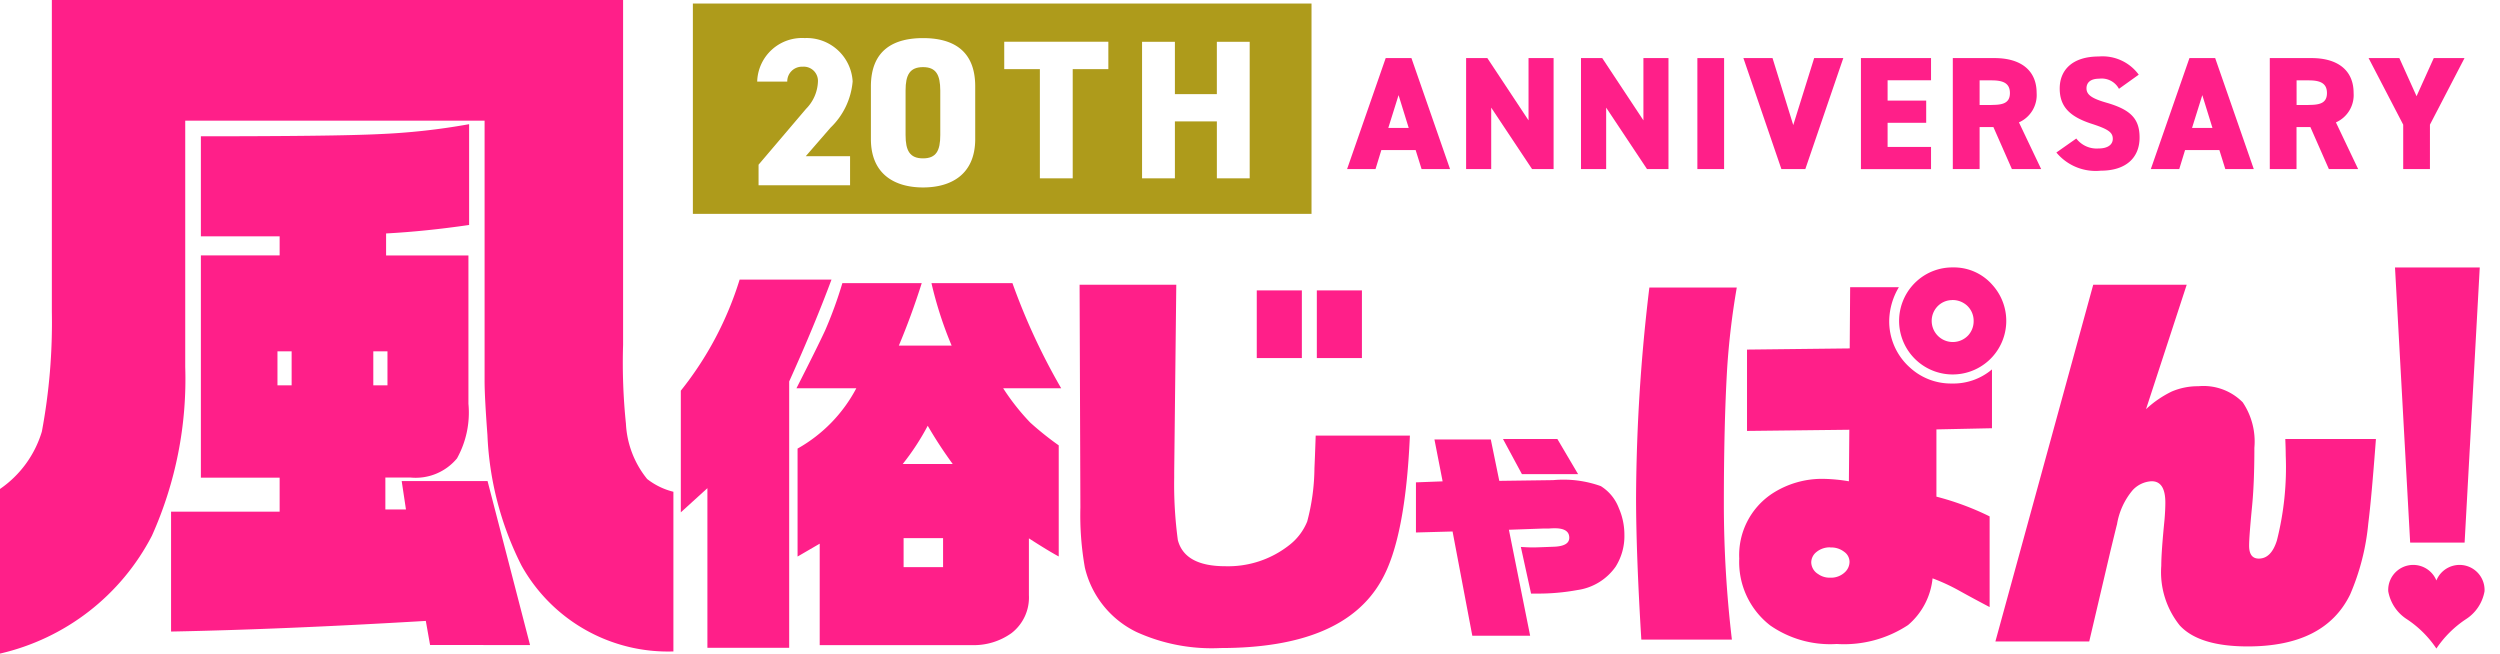
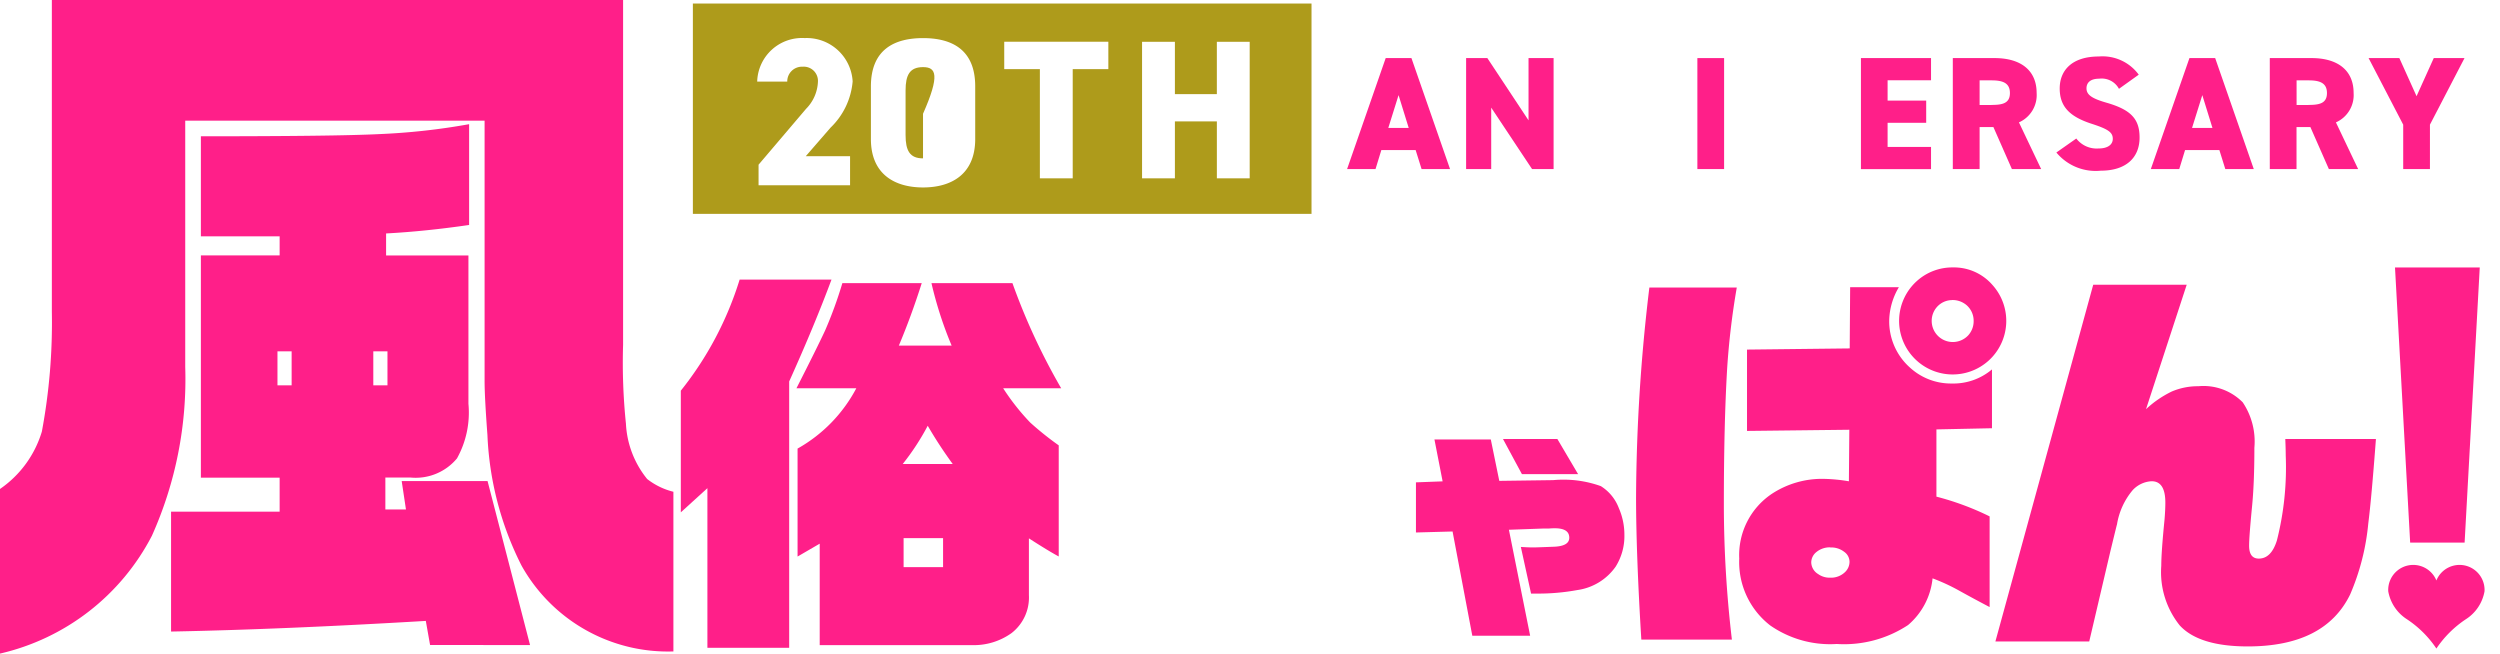
<svg xmlns="http://www.w3.org/2000/svg" id="logo" width="153" height="40" viewBox="0 0 153 40">
  <defs>
    <clipPath id="clip-path">
      <rect id="長方形_350152" data-name="長方形 350152" width="153" height="40" fill="#fff" stroke="#707070" stroke-width="1" />
    </clipPath>
  </defs>
  <g id="mask" clip-path="url(#clip-path)">
    <g id="グループ_607341" data-name="グループ 607341">
      <g id="グループ_607338" data-name="グループ 607338">
        <path id="パス_1261007" data-name="パス 1261007" d="M110.05,59.427V51.984a20.614,20.614,0,0,0,3.6-6.8h5.622q-1.034,2.783-2.59,6.236v16.3h-5.005V57.95l-1.628,1.48ZM120.8,51.836h-3.673q1.255-2.465,1.749-3.525a25.4,25.4,0,0,0,1.06-2.908h4.858q-.642,2.022-1.4,3.82h3.23a23.564,23.564,0,0,1-1.234-3.82h4.956a39.045,39.045,0,0,0,2.983,6.433h-3.551a13.918,13.918,0,0,0,1.651,2.094,18.692,18.692,0,0,0,1.749,1.4v6.8c-.428-.231-1.037-.6-1.825-1.109V64.5a2.755,2.755,0,0,1-1.06,2.317,3.965,3.965,0,0,1-2.442.738H118.55V61.347l-1.355.788V55.527a9.1,9.1,0,0,0,3.6-3.7Zm2.836,4.634h3.055a26.206,26.206,0,0,1-1.53-2.34,14.885,14.885,0,0,1-1.53,2.34Zm.049,6.311H126.1V61.006h-2.416Z" transform="translate(-68.384 -28.074)" fill="#ff1f89" />
-         <path id="パス_1261008" data-name="パス 1261008" d="M194.724,55.266q-.273,6.264-1.726,8.825-2.317,4.163-9.859,4.165a11.119,11.119,0,0,1-5.153-.984,5.874,5.874,0,0,1-3.154-3.945,18.323,18.323,0,0,1-.273-3.672L174.51,46.02h5.918L180.3,57.507v.322a25.421,25.421,0,0,0,.223,3.82q.42,1.6,2.908,1.6a6.04,6.04,0,0,0,3.9-1.283,3.485,3.485,0,0,0,1.109-1.454,13.037,13.037,0,0,0,.443-3.256c.015-.31.042-.977.076-2h5.77Zm-9.371-4.755V46.368h2.76V50.51Zm3.676,0V46.368h2.76V50.51Z" transform="translate(-108.439 -28.596)" fill="#ff1f89" />
        <path id="パス_1261009" data-name="パス 1261009" d="M228.88,76.681V73.614l1.632-.061-.5-2.563h3.449l.519,2.533,3.3-.045a6.785,6.785,0,0,1,2.915.367A2.716,2.716,0,0,1,241.3,75.2a4.044,4.044,0,0,1,.337,1.617,3.511,3.511,0,0,1-.534,1.954,3.443,3.443,0,0,1-2.351,1.435,13.244,13.244,0,0,1-2.427.216h-.4l-.625-2.855c.3.019.545.03.75.03.132,0,.568-.015,1.314-.045.6-.03.9-.212.9-.549q0-.579-.886-.579c-.049,0-.167,0-.352.015h-.322l-2.135.076,1.3,6.486h-3.54l-1.208-6.38-2.241.061Zm6.486-3.57-1.159-2.15h3.328l1.268,2.15h-3.434Z" transform="translate(-142.224 -44.094)" fill="#ff1f89" />
        <path id="パス_1261010" data-name="パス 1261010" d="M264.782,66.007q-.318-5.225-.322-8.678a110.639,110.639,0,0,1,.814-12.869h5.35a46.579,46.579,0,0,0-.591,4.979q-.2,3.425-.2,8.284a70.7,70.7,0,0,0,.492,8.284Zm21.3-2c-.625-.329-1.234-.655-1.825-.984a11.8,11.8,0,0,0-1.651-.765,4.311,4.311,0,0,1-1.5,2.858,7.109,7.109,0,0,1-4.365,1.159,6.425,6.425,0,0,1-4.066-1.132,4.9,4.9,0,0,1-1.9-4.093,4.514,4.514,0,0,1,2-3.968,5.584,5.584,0,0,1,3.18-.912,10.258,10.258,0,0,1,1.53.148l.027-3.154-6.262.072V48.258l6.285-.072.027-3.748h2.983a4.125,4.125,0,0,0-.591,2,3.785,3.785,0,0,0,1.283,2.934,3.71,3.71,0,0,0,2.54.962,3.659,3.659,0,0,0,2.465-.863v3.6l-3.4.072v4.115a16.868,16.868,0,0,1,3.256,1.208v5.547Zm-9.738-3.646a1.284,1.284,0,0,0-.863.3.821.821,0,0,0-.3.617.859.859,0,0,0,.42.716,1.2,1.2,0,0,0,.738.223,1.229,1.229,0,0,0,.939-.371.872.872,0,0,0,.246-.591.75.75,0,0,0-.322-.617,1.281,1.281,0,0,0-.863-.269Zm7.542-17.132a3.12,3.12,0,0,1,2.393,1.083,3.279,3.279,0,1,1-4.638-.246A3.239,3.239,0,0,1,283.883,43.23Zm-.072,2a1.247,1.247,0,0,0-.939.42,1.285,1.285,0,0,0-.322.863,1.292,1.292,0,0,0,2.245.863,1.285,1.285,0,0,0,.322-.863,1.266,1.266,0,0,0-.42-.962A1.315,1.315,0,0,0,283.811,45.225Z" transform="translate(-164.333 -26.863)" fill="#ff1f89" />
        <path id="パス_1261011" data-name="パス 1261011" d="M322.54,67.862l5.99-21.842h5.721l-2.491,7.618a6.387,6.387,0,0,1,1.579-1.083,4.069,4.069,0,0,1,1.628-.322,3.377,3.377,0,0,1,2.711.984A4.3,4.3,0,0,1,338.392,56c0,1.461-.049,2.681-.148,3.65-.114,1.181-.174,1.965-.174,2.344,0,.526.2.788.591.788.511,0,.878-.371,1.109-1.109a18.186,18.186,0,0,0,.541-5.2c0-.212-.008-.549-.027-1.011h5.547q-.273,3.646-.469,5.176a14.338,14.338,0,0,1-1.109,4.339q-1.55,3.18-6.262,3.18-2.982,0-4.165-1.283a5.211,5.211,0,0,1-1.132-3.65q0-.835.2-2.836c.034-.409.049-.757.049-1.034,0-.871-.28-1.306-.837-1.306a1.693,1.693,0,0,0-1.159.541,4.334,4.334,0,0,0-.962,2.094c-.034.117-.163.651-.394,1.6l-1.306,5.569H322.54Z" transform="translate(-200.424 -28.596)" fill="#ff1f89" />
        <path id="パス_1261012" data-name="パス 1261012" d="M3.169,0H38.133V21.107a36.409,36.409,0,0,0,.174,4.82,5.823,5.823,0,0,0,1.3,3.389,4.257,4.257,0,0,0,1.605.78v9.772a10.259,10.259,0,0,1-9.295-5.255,19.456,19.456,0,0,1-2.086-7.992q-.176-2.345-.174-3.343V7.383H11.336V22.455A23.42,23.42,0,0,1,9.295,32.791,14.013,14.013,0,0,1,0,40V29.925a6.54,6.54,0,0,0,2.563-3.517,36.336,36.336,0,0,0,.61-7.341V0Zm7.3,38.656V31.315h6.645V29.232h-4.82v-13.6h4.82V14.463h-4.82V8.341q8.206,0,10.9-.133A40.312,40.312,0,0,0,28.71,7.6v6.168q-2.692.392-5.081.519v1.348h5.039v9.075a5.77,5.77,0,0,1-.7,3.343,3.285,3.285,0,0,1-2.824,1.174H23.584v1.954h1.261l-.261-1.738h5.255l2.6,10.033H26.321L26.06,38q-8.82.522-15.591.651Zm6.512-15.072h.867V21.5h-.867Zm5.865,0h.867V21.5h-.867Z" transform="translate(0)" fill="#ff1f89" />
        <g id="グループ_607337" data-name="グループ 607337" transform="translate(146.164 16.367)">
          <path id="パス_1261013" data-name="パス 1261013" d="M389,92.28a1.531,1.531,0,0,0-2.946.663,2.562,2.562,0,0,0,1.151,1.715A6.452,6.452,0,0,1,389,96.445a6.5,6.5,0,0,1,1.795-1.787,2.554,2.554,0,0,0,1.151-1.715A1.531,1.531,0,0,0,389,92.28Z" transform="translate(-386.057 -73.122)" fill="#ff1f89" />
          <path id="パス_1261014" data-name="パス 1261014" d="M387.14,43.23h5.187L391.4,60.071h-3.332Z" transform="translate(-386.73 -43.23)" fill="#ff1f89" />
        </g>
      </g>
      <g id="グループ_607339" data-name="グループ 607339" transform="translate(82.442 3.457)">
        <path id="パス_1261015" data-name="パス 1261015" d="M217.75,16.182l2.363-6.792h1.575l2.363,6.792h-1.742l-.363-1.162h-2.1l-.356,1.162Zm2.522-2.518h1.249l-.621-2.007Z" transform="translate(-217.75 -9.292)" fill="#ff1f89" />
        <path id="パス_1261016" data-name="パス 1261016" d="M242.344,9.39v6.792h-1.318l-2.5-3.76v3.76H236.99V9.39h1.3L240.81,13.2V9.39h1.537Z" transform="translate(-229.706 -9.292)" fill="#ff1f89" />
-         <path id="パス_1261017" data-name="パス 1261017" d="M260.914,9.39v6.792H259.6l-2.5-3.76v3.76H255.56V9.39h1.3L259.38,13.2V9.39h1.537Z" transform="translate(-241.245 -9.292)" fill="#ff1f89" />
        <path id="パス_1261018" data-name="パス 1261018" d="M276.006,16.182H274.37V9.39h1.636Z" transform="translate(-252.933 -9.292)" fill="#ff1f89" />
-         <path id="パス_1261019" data-name="パス 1261019" d="M283.593,9.39l1.268,4.1,1.28-4.1h1.783L285.6,16.182h-1.465L281.81,9.39Z" transform="translate(-257.556 -9.292)" fill="#ff1f89" />
        <path id="パス_1261020" data-name="パス 1261020" d="M305.1,9.39v1.359h-2.658v1.242h2.362V13.35h-2.362v1.477H305.1v1.359H300.81V9.39Z" transform="translate(-269.363 -9.292)" fill="#ff1f89" />
        <path id="パス_1261021" data-name="パス 1261021" d="M319.276,16.182l-1.132-2.571H317.3v2.571H315.66V9.39h2.559c1.564,0,2.571.719,2.571,2.135a1.828,1.828,0,0,1-1.083,1.8l1.359,2.855Zm-1.253-3.926c.659,0,1.132-.087,1.132-.727s-.473-.776-1.132-.776H317.3V12.26h.727Z" transform="translate(-278.59 -9.292)" fill="#ff1f89" />
        <path id="パス_1261022" data-name="パス 1261022" d="M336.232,11.11a1.2,1.2,0,0,0-1.212-.621c-.541,0-.776.246-.776.591,0,.405.356.628,1.212.875,1.477.424,2.037.973,2.037,2.135,0,1.23-.825,2.029-2.374,2.029a3.124,3.124,0,0,1-2.718-1.113l1.219-.856a1.571,1.571,0,0,0,1.359.61c.609,0,.875-.265.875-.591,0-.394-.276-.591-1.28-.916-1.378-.443-1.969-1.071-1.969-2.166S333.343,9.13,335,9.13a2.746,2.746,0,0,1,2.442,1.113l-1.212.867Z" transform="translate(-288.993 -9.13)" fill="#ff1f89" />
        <path id="パス_1261023" data-name="パス 1261023" d="M347.67,16.182l2.363-6.792h1.575l2.362,6.792h-1.742l-.363-1.162h-2.1l-.356,1.162Zm2.522-2.518h1.249l-.621-2.007Z" transform="translate(-298.481 -9.292)" fill="#ff1f89" />
        <path id="パス_1261024" data-name="パス 1261024" d="M370.516,16.182l-1.132-2.571h-.848v2.571H366.9V9.39h2.559c1.564,0,2.571.719,2.571,2.135a1.828,1.828,0,0,1-1.083,1.8l1.359,2.855Zm-1.249-3.926c.659,0,1.132-.087,1.132-.727s-.473-.776-1.132-.776h-.727V12.26h.727Z" transform="translate(-310.431 -9.292)" fill="#ff1f89" />
        <path id="パス_1261025" data-name="パス 1261025" d="M384.752,9.39l1.053,2.332,1.053-2.332h1.882l-2.116,4.074v2.718h-1.636V13.464L382.87,9.39Z" transform="translate(-320.354 -9.292)" fill="#ff1f89" />
      </g>
      <g id="グループ_607340" data-name="グループ 607340" transform="translate(42.404 0.216)">
-         <path id="パス_1261026" data-name="パス 1261026" d="M147.448,10.85c-.81,0-1.068.477-1.068,1.427v2.73c0,.954.257,1.427,1.068,1.427s1.056-.477,1.056-1.427v-2.73C148.5,11.323,148.247,10.85,147.448,10.85Z" transform="translate(-133.363 -6.958)" fill="#ae9b1b" />
+         <path id="パス_1261026" data-name="パス 1261026" d="M147.448,10.85c-.81,0-1.068.477-1.068,1.427v2.73c0,.954.257,1.427,1.068,1.427v-2.73C148.5,11.323,148.247,10.85,147.448,10.85Z" transform="translate(-133.363 -6.958)" fill="#ae9b1b" />
        <path id="パス_1261027" data-name="パス 1261027" d="M112,.57V13.443h37.861V.57Zm9.62,9.348v1.776h-5.6V10.433l2.9-3.411a2.5,2.5,0,0,0,.734-1.673.87.87,0,0,0-.939-.912.9.9,0,0,0-.939.912h-1.84a2.746,2.746,0,0,1,2.908-2.665,2.817,2.817,0,0,1,2.934,2.65,4.442,4.442,0,0,1-1.352,2.832l-1.518,1.749h2.715Zm7.659-1.053c0,2.162-1.469,2.961-3.192,2.961s-3.192-.8-3.192-2.961V5.647c0-2.291,1.469-2.961,3.192-2.961s3.192.67,3.192,2.949Zm8.148-4.282h-2.181v6.686h-2.01V4.583h-2.181V2.91h6.372V4.583Zm8.651,6.686h-2.01V7.782H141.5v3.487h-2.01V2.914h2.01v3.2h2.567v-3.2h2.01v8.36Z" transform="translate(-112 -0.57)" fill="#ae9b1b" />
      </g>
    </g>
  </g>
</svg>